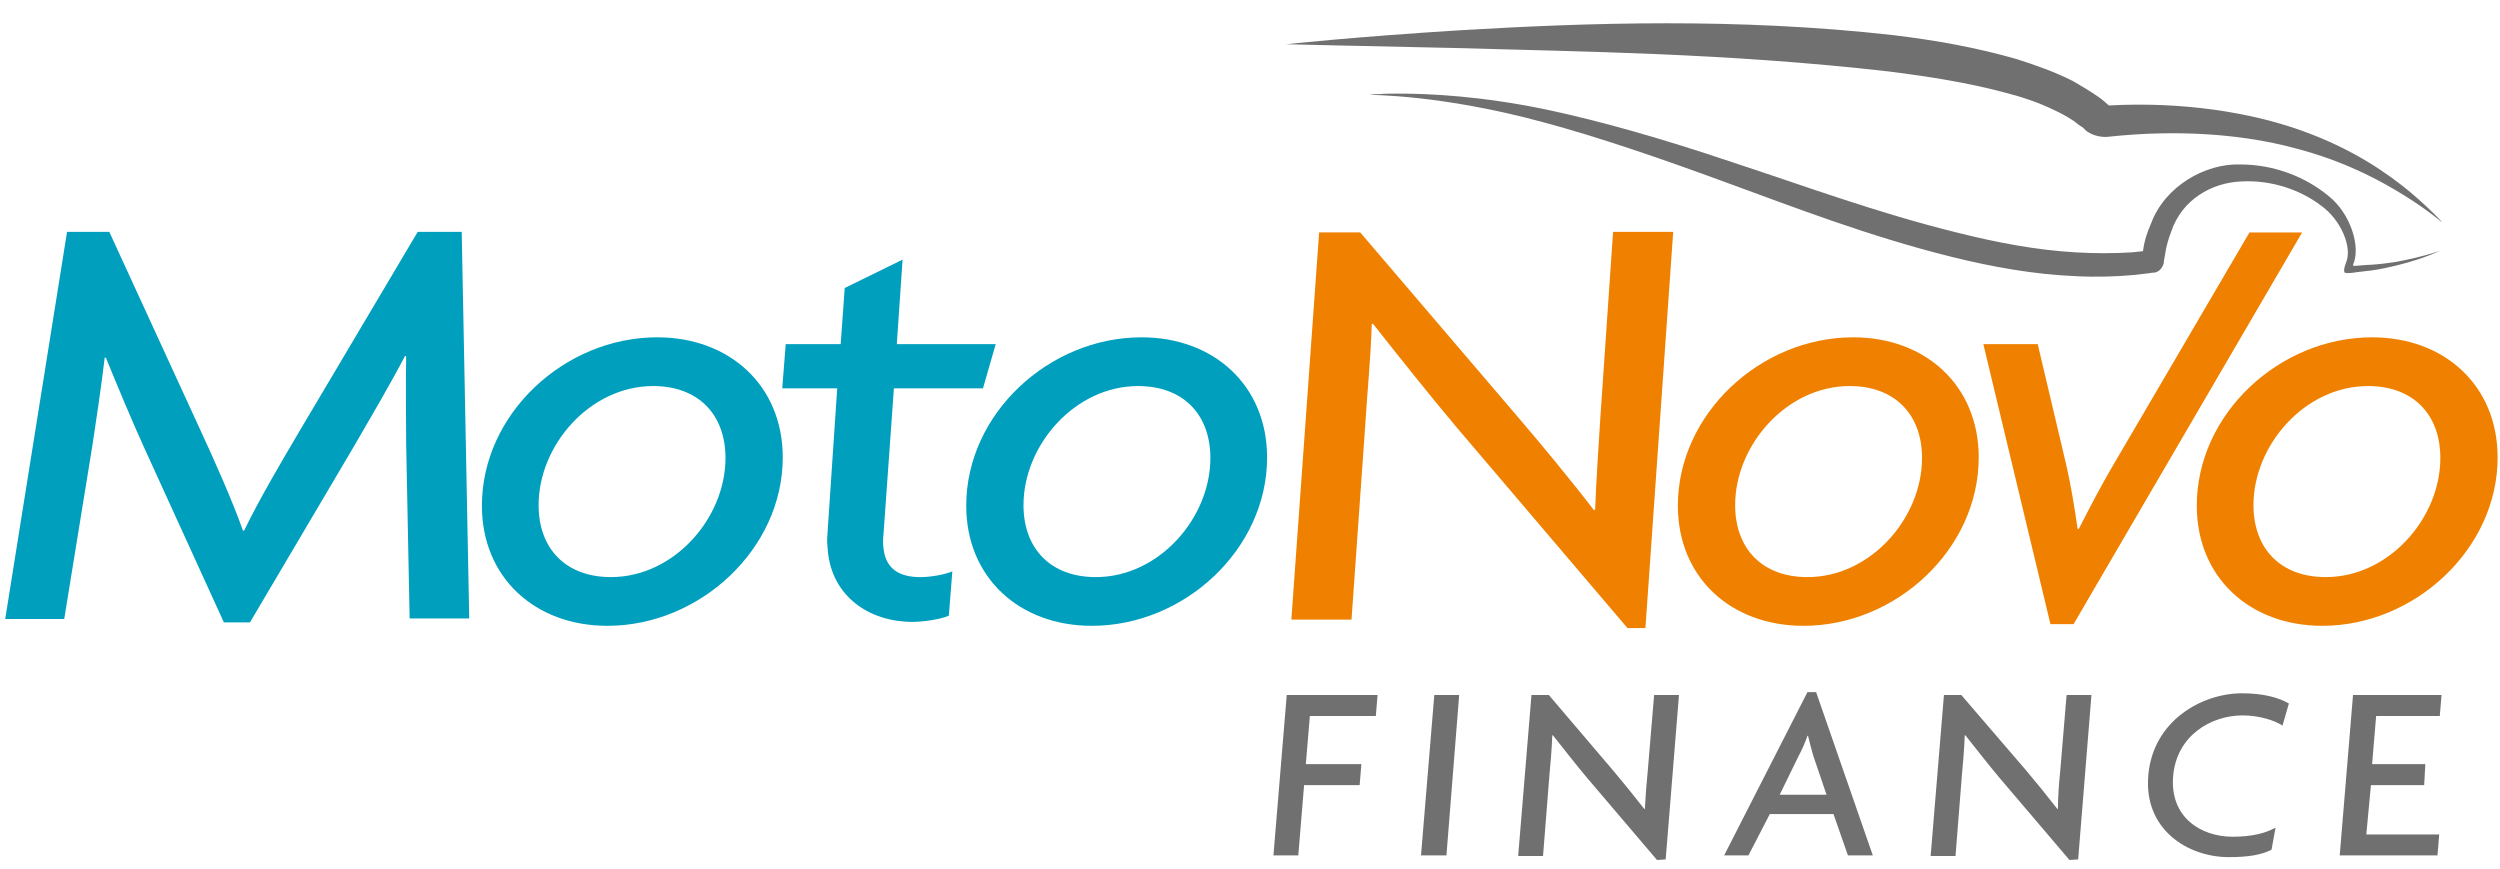
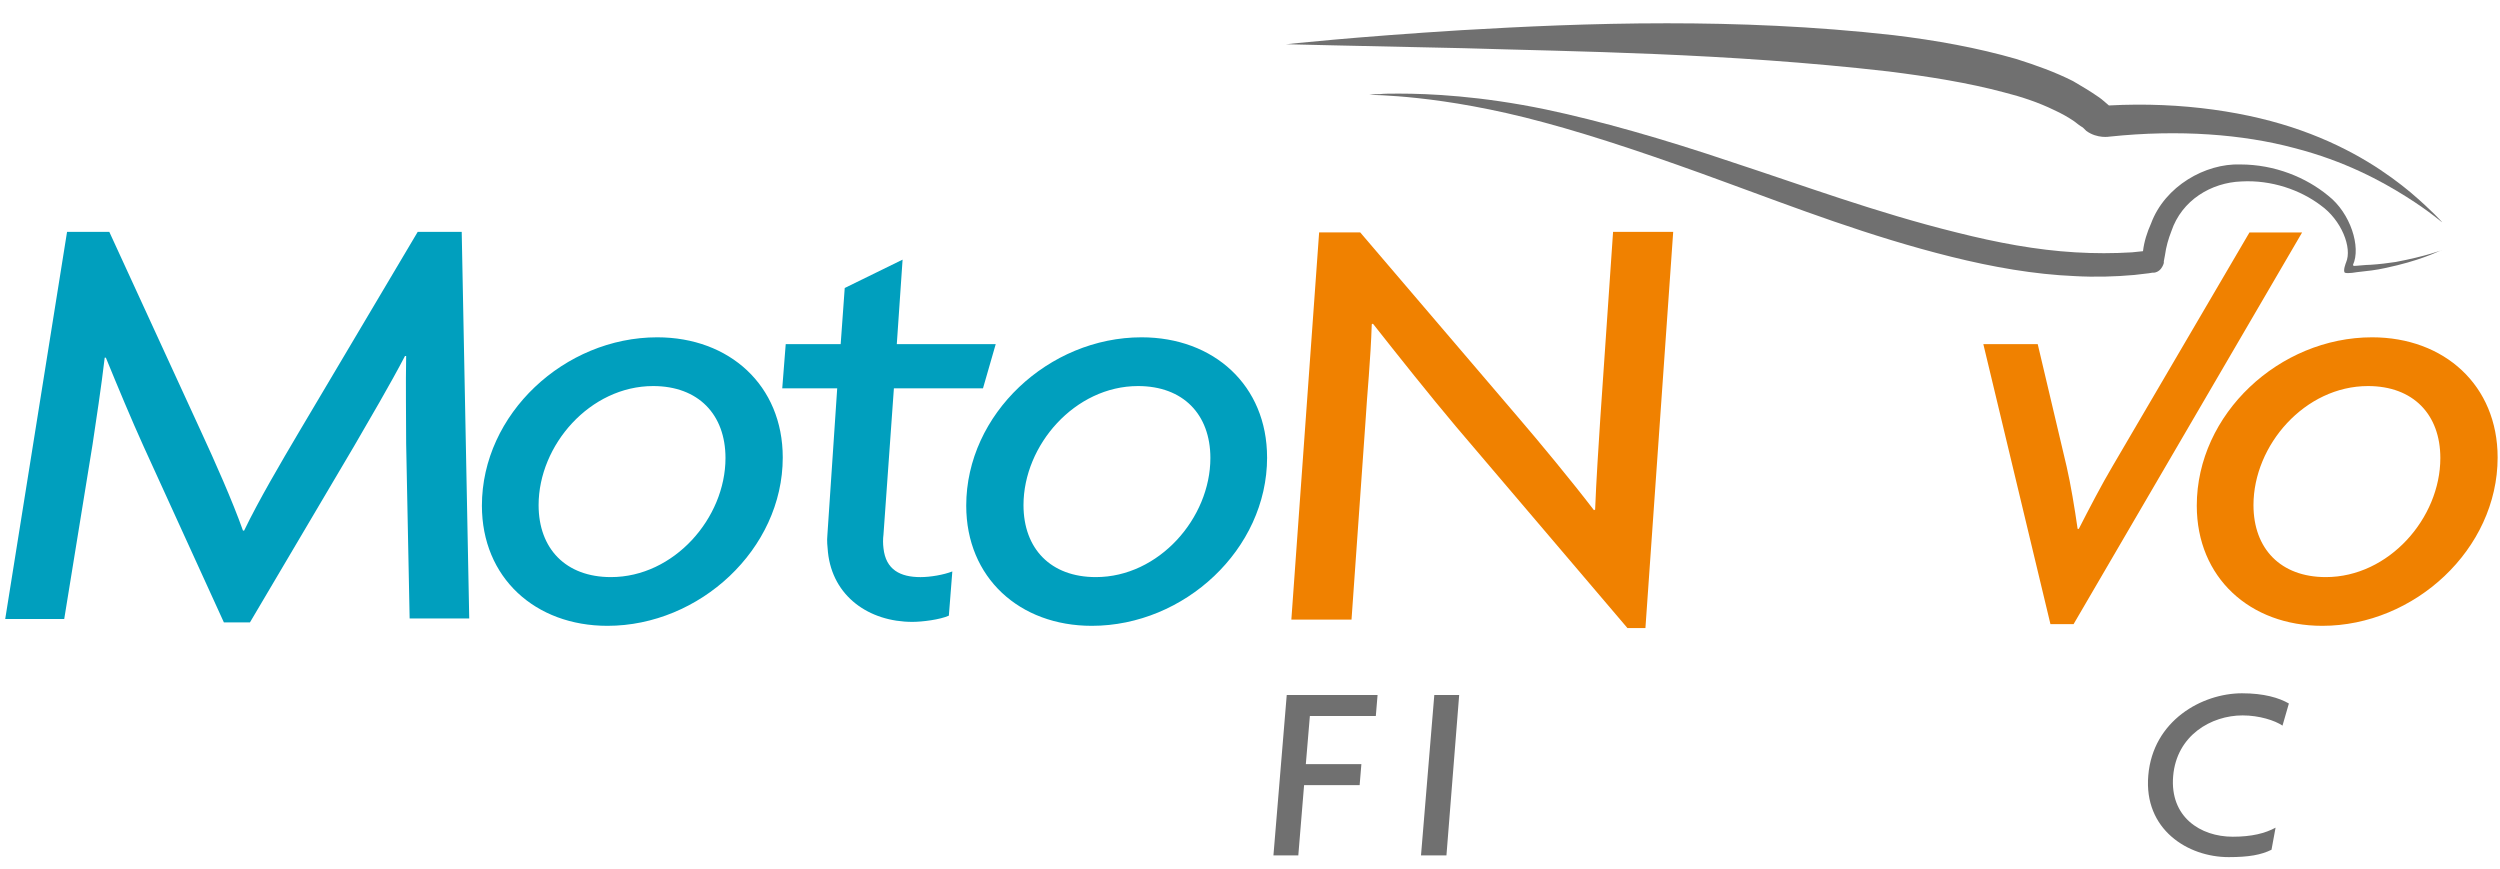
<svg xmlns="http://www.w3.org/2000/svg" version="1.1" viewBox="0 0 118 41">
  <defs>
    <style>
      .cls-1 {
        fill: none;
      }

      .cls-2, .cls-3 {
        fill: #707070;
      }

      .cls-4, .cls-5 {
        fill: #f08100;
      }

      .cls-4, .cls-6, .cls-3 {
        fill-rule: evenodd;
      }

      .cls-6, .cls-7 {
        fill: #009fbe;
      }
    </style>
  </defs>
  <g>
    <g id="Layer_1">
      <rect class="cls-1" y=".938" width="118" height="40" />
      <path class="cls-6" d="M34.243,21.62c0,2.836-2.431,5.619-5.407,5.619-2.13,0-3.414-1.338-3.414-3.398,0-2.836,2.431-5.619,5.407-5.619,2.13,0,3.414,1.338,3.414,3.398ZM36.946,21.593c0-3.398-2.512-5.672-5.926-5.672-4.369,0-8.274,3.612-8.274,7.946,0,3.398,2.512,5.672,5.926,5.672,4.342,0,8.274-3.612,8.274-7.946Z" />
      <path class="cls-6" d="M57.13,21.62c0,2.836-2.431,5.619-5.407,5.619-2.13,0-3.414-1.338-3.414-3.398,0-2.836,2.431-5.619,5.407-5.619,2.13,0,3.414,1.338,3.414,3.398ZM59.806,21.593c0-3.398-2.512-5.672-5.926-5.672-4.369,0-8.274,3.612-8.274,7.946,0,3.398,2.512,5.672,5.926,5.672,4.369,0,8.275-3.612,8.275-7.946Z" />
-       <path class="cls-4" d="M90.719,21.62c0,2.836-2.43,5.619-5.407,5.619-2.13,0-3.413-1.338-3.413-3.398,0-2.836,2.43-5.619,5.407-5.619,2.13,0,3.414,1.338,3.414,3.398ZM93.396,21.593c0-3.398-2.512-5.672-5.926-5.672-4.369,0-8.275,3.612-8.275,7.946,0,3.398,2.512,5.672,5.926,5.672,4.369,0,8.274-3.612,8.274-7.946Z" />
      <path class="cls-5" d="M108.66,10.971h-2.485l-6.472,11.05c-.492.829-1.092,1.98-1.584,2.943h-.055c-.137-.963-.328-2.114-.519-2.943l-1.365-5.779h-2.567l3.168,13.217h1.092l10.787-18.488Z" />
      <path class="cls-4" d="M115.184,21.62c0,2.836-2.43,5.619-5.407,5.619-2.13,0-3.413-1.338-3.413-3.398,0-2.836,2.43-5.619,5.407-5.619,2.13,0,3.413,1.338,3.413,3.398ZM117.888,21.593c0-3.398-2.512-5.672-5.926-5.672-4.369,0-8.274,3.612-8.274,7.946,0,3.398,2.512,5.672,5.925,5.672,4.342,0,8.275-3.612,8.275-7.946Z" />
      <path class="cls-7" d="M21.792,10.944h-2.076l-5.571,9.391c-.901,1.525-1.939,3.291-2.622,4.709h-.055c-.492-1.391-1.338-3.291-1.994-4.709l-4.315-9.391h-1.994L.246,29.218h2.785l1.338-8.241c.164-1.097.41-2.702.573-4.094h.055c.546,1.338,1.229,2.97,1.775,4.174l3.796,8.321h1.229l4.916-8.321c.683-1.177,1.72-2.943,2.403-4.254h.055c-.027,1.338,0,2.916,0,4.147l.164,8.241h2.813l-.355-18.248Z" />
      <path class="cls-7" d="M46.999,16.242h-4.67l.273-3.987-2.731,1.338-.191,2.649h-2.594l-.164,2.087h2.594l-.464,6.93c-.027.267,0,.535.027.803.218,2.087,1.939,3.291,3.987,3.291.464,0,1.311-.107,1.72-.294l.164-2.087c-.41.161-1.038.268-1.502.268-.956,0-1.639-.348-1.748-1.365-.027-.214-.027-.428,0-.642l.492-6.903h4.205l.601-2.087Z" />
      <path class="cls-5" d="M78.977,10.944h-2.84l-.601,8.776c-.082,1.311-.191,2.89-.246,4.334l-.055.027c-1.065-1.391-2.594-3.238-3.605-4.415l-7.428-8.696h-1.939l-1.311,18.274h2.84l.655-9.284c.082-1.391.246-2.943.3-4.655l.055-.027c1.202,1.525,2.649,3.345,3.932,4.87l8.083,9.498h.847l1.311-18.702Z" />
      <path class="cls-2" d="M69.063,1.419c-5.189.321-8.356.669-8.356.669,0,0,3.222.08,8.384.187,5.161.161,12.343.214,20.045,1.097,1.912.241,3.769.535,5.462.99.846.214,1.638.482,2.348.829.355.161.683.348.956.535.136.107.273.214.41.294l.164.161c.519.375,1.092.268,1.092.268,3.304-.348,6.308-.107,8.711.535,2.404.615,4.151,1.579,5.298,2.301,1.147.722,1.693,1.231,1.693,1.204,0,0-.464-.535-1.502-1.418-1.037-.856-2.676-2.033-5.161-2.916-2.403-.856-5.598-1.365-9.066-1.177-.164-.134-.328-.294-.492-.401-.382-.268-.792-.508-1.202-.749-.847-.428-1.748-.749-2.676-1.043-1.857-.535-3.796-.883-5.789-1.124-3.796-.428-7.401-.562-10.705-.562-3.605,0-6.882.161-9.613.321Z" />
      <path class="cls-2" d="M65.102,4.443c-.3,0-.437.027-.464.027.055.027,3.332-.027,8.247,1.311,2.485.669,5.407,1.659,8.602,2.836,3.222,1.177,6.745,2.542,10.623,3.505,1.939.482,3.905.83,5.817.91.956.054,1.912.027,2.812-.054l.683-.08.164-.027h.082c.437-.054.492-.615.464-.455v-.08l.055-.294c.054-.401.164-.776.3-1.124.492-1.472,1.885-2.301,3.305-2.354,1.42-.08,2.785.401,3.741,1.124.983.696,1.502,2.007,1.201,2.702,0,0-.163.401-.054.482.136.054.573-.027.573-.027.246-.027.465-.054.683-.08.437-.054.847-.161,1.202-.241,1.42-.348,2.13-.749,2.13-.722,0,0-.765.294-2.185.562-.355.054-.765.107-1.202.134-.218,0-.655.054-.792.054l-.027-.054c.382-.829-.109-2.435-1.174-3.264-1.038-.856-2.513-1.472-4.151-1.472-1.639-.054-3.55,1.017-4.206,2.783-.191.428-.327.856-.382,1.311l-.519.054c-.874.054-1.775.054-2.676,0-1.83-.107-3.687-.455-5.598-.937-3.796-.936-7.319-2.247-10.596-3.318-3.25-1.097-6.254-1.953-8.793-2.488-3.086-.642-5.516-.749-6.936-.749-.41,0-.71,0-.929.027Z" />
      <path class="cls-2" d="M64.939,33.794l.082-.99h-4.287l-.628,7.572h1.174l.273-3.318h2.622l.082-.99h-2.622l.191-2.274h3.113Z" />
      <path class="cls-2" d="M68.272,40.376l.601-7.572h-1.174l-.628,7.572h1.202Z" />
-       <path class="cls-2" d="M78.62,40.563l.628-7.759h-1.174l-.3,3.585c-.055.535-.109,1.204-.137,1.793h-.027c-.437-.562-1.065-1.338-1.475-1.819l-3.031-3.559h-.819l-.628,7.599h1.174l.3-3.799c.055-.562.109-1.204.137-1.9h.027c.492.615,1.092,1.391,1.611,2.007l3.304,3.88.41-.027Z" />
-       <path class="cls-3" d="M86.213,37.513h-2.212l.901-1.846c.136-.241.3-.615.41-.937h.027c.082.321.164.669.246.937l.628,1.846ZM88.397,40.376l-2.676-7.706h-.41l-3.932,7.706h1.147l1.01-1.953h3.004l.683,1.953h1.174Z" />
-       <path class="cls-2" d="M98.089,40.563l.628-7.759h-1.174l-.3,3.585c-.055.535-.109,1.204-.109,1.793h-.027c-.437-.562-1.065-1.338-1.475-1.819l-3.059-3.559h-.819l-.628,7.599h1.174l.3-3.799c.055-.562.109-1.204.136-1.9h.027c.492.615,1.092,1.391,1.611,2.007l3.304,3.88.41-.027Z" />
      <path class="cls-2" d="M108.035,33.205c-.465-.268-1.175-.482-2.212-.482-1.885,0-4.206,1.284-4.424,3.88-.219,2.542,1.857,3.853,3.796,3.853.955,0,1.529-.107,2.02-.348l.192-1.043c-.492.267-1.12.428-2.021.428-1.53,0-2.977-.937-2.813-2.863s1.802-2.863,3.277-2.863c.792,0,1.529.241,1.884.482l.301-1.043Z" />
-       <path class="cls-2" d="M115.049,40.376l.082-.99h-3.441l.218-2.328h2.513l.054-.99h-2.512l.191-2.274h3.004l.082-.99h-4.178l-.628,7.572h4.615Z" />
    </g>
  </g>
</svg>